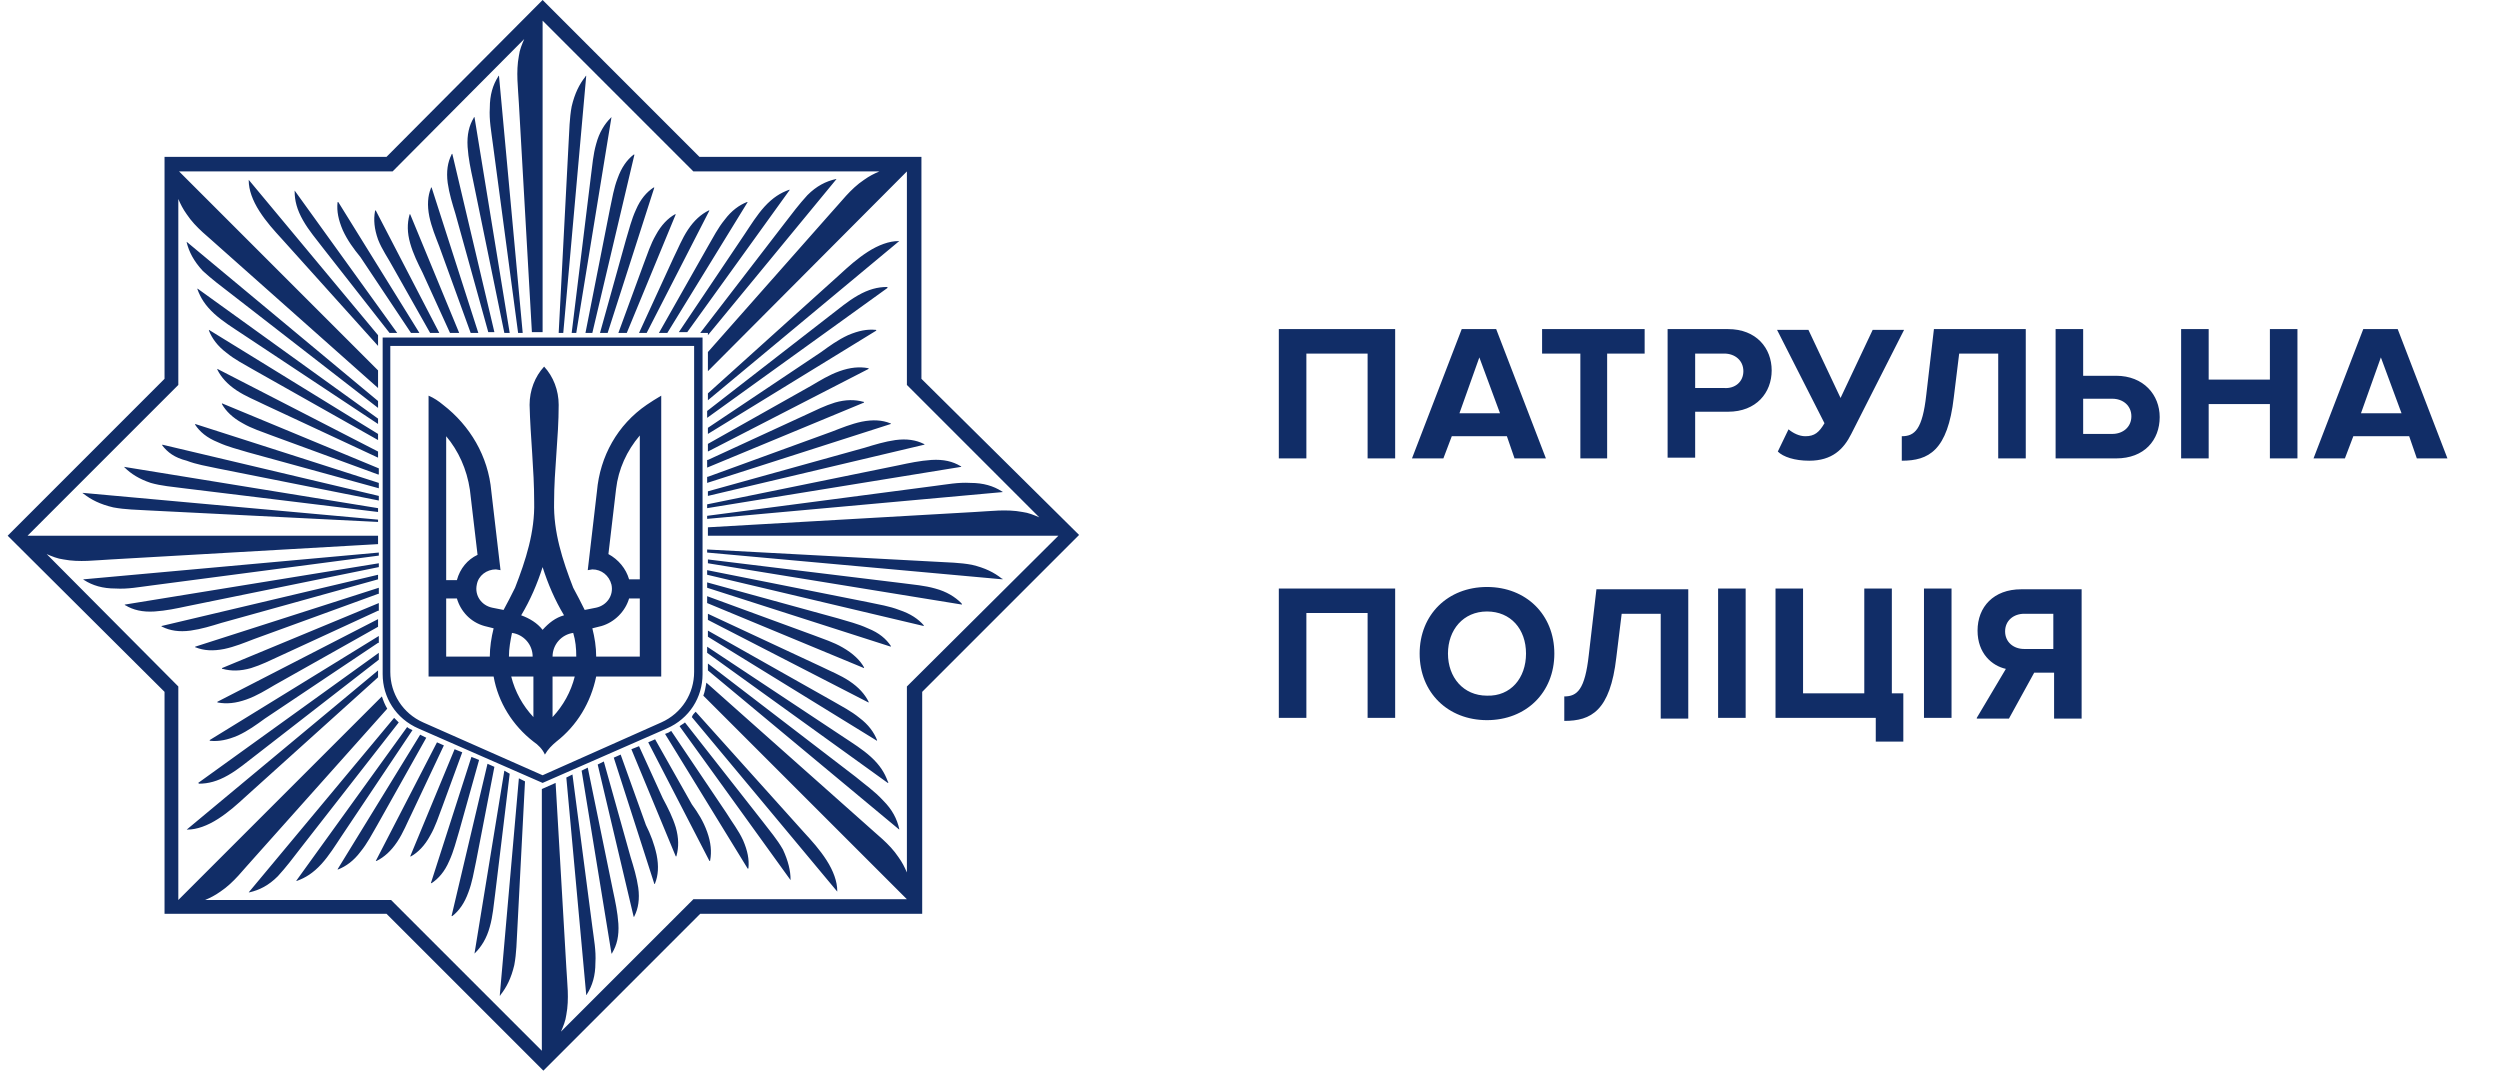
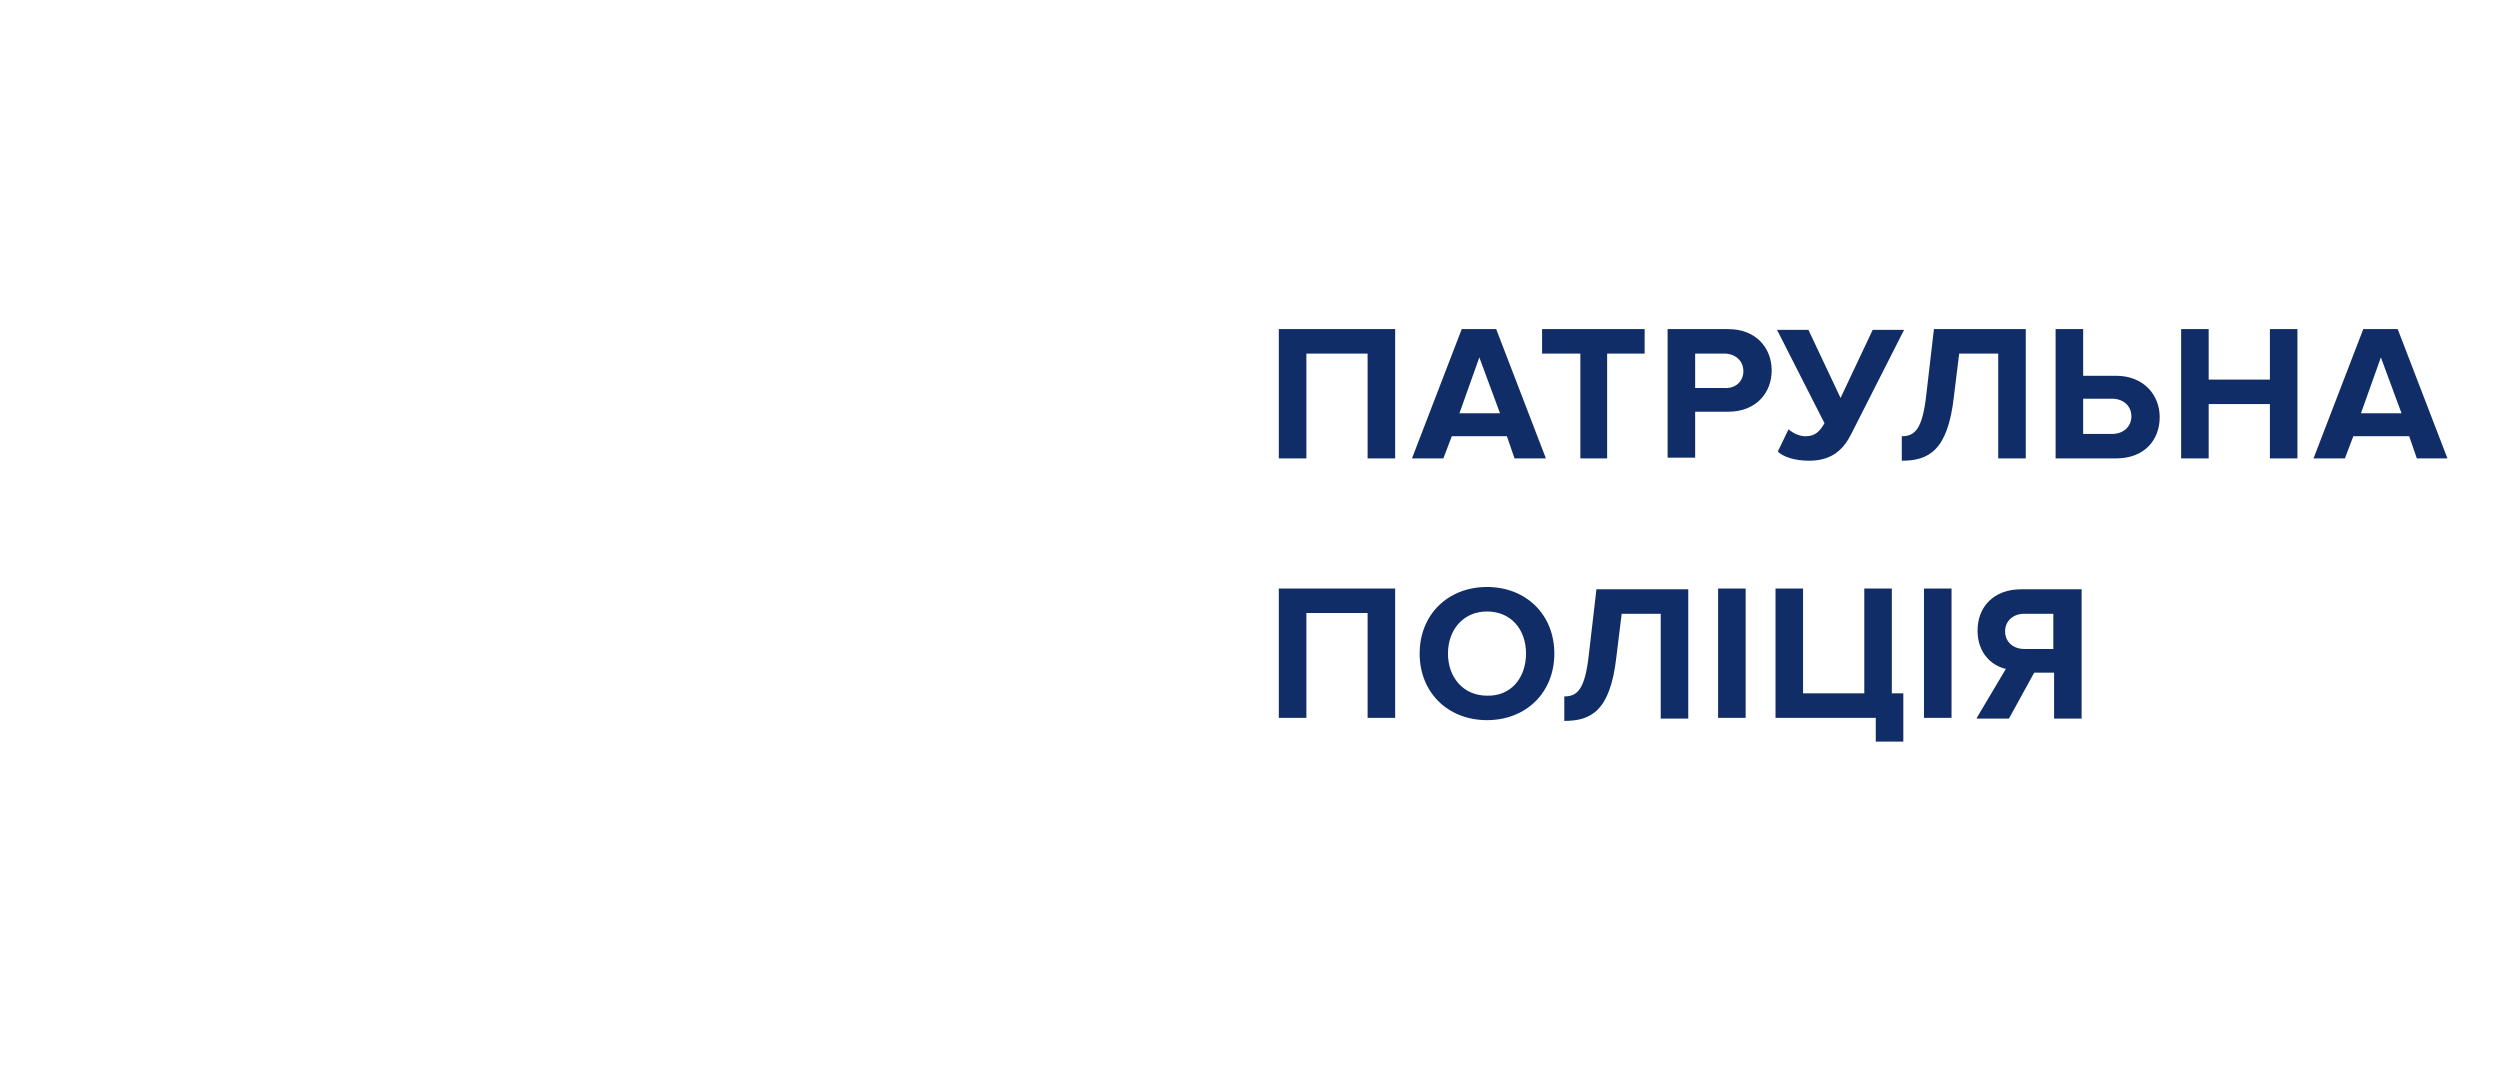
<svg xmlns="http://www.w3.org/2000/svg" width="140" height="60" viewBox="0 0 140 60" fill="#112d67">
  <path d="M76.586 25.671V19.8H73.157V25.671H71.614V18.429H78.129V25.671H76.586ZM84.814 25.671L84.386 24.429H81.3L80.829 25.671H79.071L81.857 18.429H83.786L86.571 25.671H84.814ZM82.843 20.014L81.729 23.143H84L82.843 20.014ZM88.5 19.8V25.671H90V19.8H92.1V18.429H86.357V19.8H88.5ZM93.386 25.629V18.429H96.771C98.357 18.429 99.214 19.5 99.214 20.743C99.214 21.986 98.357 23.057 96.771 23.057H94.929V25.629H93.386ZM97.629 20.786C97.629 20.186 97.157 19.8 96.557 19.8H94.929V21.729H96.557C97.157 21.771 97.629 21.386 97.629 20.786ZM100.157 24.043L99.557 25.286C99.857 25.586 100.5 25.8 101.314 25.8C102.6 25.8 103.243 25.157 103.671 24.3L106.629 18.471H104.871L103.071 22.286L101.271 18.471H99.514L102.171 23.7C101.871 24.214 101.614 24.429 101.1 24.429C100.757 24.429 100.414 24.257 100.157 24.043ZM106.5 24.429C107.229 24.429 107.657 24.043 107.871 22.114L108.3 18.429H113.443V25.671H111.9V19.8H109.714L109.414 22.243C109.071 25.243 108 25.8 106.5 25.8V24.429ZM116.657 21.043V18.471V18.429H115.114V25.671H118.5C120.086 25.671 120.943 24.643 120.943 23.357C120.943 22.114 120.043 21.043 118.5 21.043H116.657ZM116.657 24.3V22.371V22.329H118.286C118.886 22.329 119.357 22.714 119.357 23.314C119.357 23.914 118.886 24.3 118.286 24.3H116.657ZM127.114 25.671V22.629H123.686V25.671H122.143V18.429H123.686V21.257H127.114V18.429H128.657V25.671H127.114ZM134.914 24.429L135.343 25.671H137.057L134.271 18.429H132.343L129.557 25.671H131.314L131.786 24.429H134.914ZM132.214 23.143L133.329 20.014L134.486 23.143H132.214Z" />
  <path d="M79.5 36.6C79.5 34.414 81.086 32.871 83.271 32.871C85.457 32.871 87.043 34.414 87.043 36.6C87.043 38.786 85.457 40.328 83.271 40.328C81.086 40.328 79.5 38.786 79.5 36.6ZM85.457 36.6C85.457 35.228 84.6 34.243 83.271 34.243C81.943 34.243 81.086 35.271 81.086 36.6C81.086 37.928 81.943 38.957 83.271 38.957C84.6 39 85.457 37.971 85.457 36.6ZM76.586 40.2V34.328H73.157V40.2H71.614V32.957H78.129V40.2H76.586ZM88.971 36.686C88.757 38.614 88.329 39 87.6 39V40.371C89.1 40.371 90.171 39.814 90.514 36.814L90.814 34.371H93V40.243H94.543V33H89.4L88.971 36.686ZM96.214 40.2V32.957H97.757V40.2H96.214ZM99.429 40.2H105.043V41.529H106.586V38.828H105.943V32.957H104.4V38.828H100.971V32.957H99.429V40.2ZM107.743 40.2V32.957H109.286V40.2H107.743ZM112.329 37.457L110.7 40.2V40.243H112.5L113.914 37.671H115.029V40.243H116.571V33H113.186C111.643 33 110.743 33.986 110.743 35.314C110.743 36.6 111.557 37.286 112.329 37.457ZM114.986 34.371V36.3V36.343H113.357C112.757 36.343 112.286 35.957 112.286 35.357C112.286 34.757 112.757 34.371 113.357 34.371H114.986Z" />
-   <path d="M51.6 21.214V8.786H39.171L30.386 0L21.643 8.786H9.214V21.214L0.429 30L9.214 38.743V51.171H21.643L30.429 59.957L39.214 51.171H51.643V38.743L60.429 29.957L51.6 21.214ZM50.786 38.443V48.857C50.657 48.557 50.529 48.3 50.314 48C49.8 47.229 49.071 46.714 48.429 46.114L39.557 38.229C39.514 38.486 39.471 38.743 39.386 38.957L50.786 50.357H38.829L31.414 57.771C31.543 57.471 31.671 57.171 31.714 56.829C31.886 55.929 31.757 55.029 31.714 54.171L31.114 43.843L30.343 44.186V58.843L21.9 50.4H11.486C11.786 50.271 12.043 50.143 12.343 49.929C13.114 49.414 13.629 48.686 14.229 48.043L21.686 39.686C21.557 39.471 21.471 39.257 21.386 39L9.986 50.4V38.443L2.614 31.029C2.914 31.157 3.214 31.286 3.557 31.329C4.457 31.5 5.357 31.371 6.214 31.329L21.171 30.471V30H1.543L9.986 21.557V11.143C10.114 11.443 10.243 11.7 10.457 12C10.971 12.771 11.7 13.286 12.343 13.886L21.171 21.729V20.743L10.029 9.6H21.986L29.357 2.186C29.229 2.486 29.1 2.786 29.057 3.129C28.886 4.029 29.014 4.929 29.057 5.786L29.786 18.6H30.386V1.157L38.829 9.6H49.243C48.943 9.729 48.686 9.857 48.386 10.071C47.614 10.586 47.1 11.314 46.5 11.957L39.643 19.714V20.786L50.786 9.6V21.557L58.2 28.971C57.9 28.843 57.6 28.714 57.257 28.671C56.357 28.5 55.457 28.629 54.6 28.671L39.643 29.529V30H59.271L50.786 38.443ZM31.543 18.643H31.286L31.843 7.971C31.886 7.286 31.886 6.643 32.014 5.957C32.186 5.229 32.443 4.714 32.786 4.286C32.786 4.243 32.829 4.243 32.829 4.243L31.543 18.643ZM32.014 18.643L33.086 9.9C33.171 9.257 33.214 8.657 33.386 8.057C33.557 7.414 33.857 6.943 34.2 6.6L34.243 6.557L32.271 18.643H32.014ZM41.7 13.114C42.043 12.6 42.386 12.043 42.814 11.571C43.286 11.057 43.714 10.8 44.186 10.629C44.229 10.629 44.229 10.629 44.229 10.629L38.486 18.6H38.014L41.7 13.114ZM21.171 37.757C21.171 37.8 21.171 37.886 21.171 37.929L13.8 44.571C13.286 45.043 12.814 45.471 12.214 45.857C11.614 46.243 11.014 46.457 10.5 46.457C10.457 46.457 10.457 46.457 10.457 46.457L21.171 37.543V37.757ZM35.057 13.414C35.229 12.857 35.357 12.3 35.614 11.743C35.871 11.143 36.214 10.757 36.6 10.5H36.643L34.029 18.643H33.6L35.057 13.414ZM37.714 14.443C37.971 13.929 38.186 13.371 38.529 12.857C38.871 12.343 39.257 12 39.686 11.786C39.729 11.786 39.729 11.786 39.729 11.786L36.214 18.643H35.786L37.714 14.443ZM39.643 13.8C39.943 13.286 40.2 12.771 40.586 12.3C40.971 11.786 41.4 11.486 41.829 11.314C41.871 11.314 41.871 11.314 41.871 11.314L37.371 18.643H36.9L39.643 13.8ZM36.043 14.786C36.257 14.229 36.429 13.671 36.729 13.157C37.029 12.6 37.414 12.214 37.8 12C37.843 12 37.843 12 37.843 12L35.1 18.643H34.629L36.043 14.786ZM10.929 23.786C10.929 23.743 10.929 23.743 10.929 23.743L21.214 27.043V27.343L13.886 25.329C13.329 25.157 12.771 25.029 12.214 24.771C11.571 24.514 11.186 24.171 10.929 23.786ZM34.157 11.7C34.286 11.1 34.371 10.543 34.586 9.986C34.8 9.386 35.1 8.957 35.486 8.657H35.529L33.171 18.643H32.786L34.157 11.7ZM21.171 26.571L15.214 24.386C14.657 24.171 14.1 24 13.586 23.7C13.029 23.4 12.643 23.014 12.429 22.629C12.429 22.586 12.429 22.586 12.429 22.586L21.214 26.229V26.571H21.171ZM21.171 25.629L14.829 22.671C14.314 22.414 13.757 22.2 13.243 21.857C12.729 21.514 12.386 21.129 12.171 20.7C12.171 20.657 12.171 20.657 12.171 20.657L21.171 25.286V25.629ZM21.171 24.643L14.186 20.7C13.671 20.4 13.157 20.143 12.686 19.757C12.171 19.371 11.871 18.943 11.7 18.514C11.7 18.471 11.7 18.471 11.7 18.471L21.171 24.3V24.643ZM27.6 8.057C27.514 7.371 27.386 6.729 27.429 6.043C27.429 5.314 27.6 4.757 27.9 4.286C27.9 4.243 27.943 4.243 27.943 4.243L29.271 18.643H29.014L27.6 8.057ZM21.171 33.257L14.229 35.786C13.671 36 13.157 36.214 12.557 36.343C11.914 36.471 11.4 36.429 10.971 36.257C10.929 36.257 10.929 36.257 10.929 36.214L21.214 32.914V33.257H21.171ZM21.171 36L14.829 40.243C14.357 40.586 13.886 40.929 13.329 41.186C12.729 41.443 12.257 41.529 11.786 41.486C11.743 41.486 11.743 41.486 11.743 41.443L21.214 35.614V36H21.171ZM26.486 10.071C26.357 9.471 26.229 8.871 26.186 8.229C26.143 7.543 26.271 7.029 26.529 6.6C26.529 6.557 26.571 6.557 26.571 6.557L28.543 18.643H28.243L26.486 10.071ZM11.1 43.843L21.214 36.557V36.943L14.314 42.3C13.8 42.686 13.371 43.071 12.771 43.414C12.171 43.757 11.657 43.886 11.143 43.886C11.1 43.843 11.1 43.843 11.1 43.843ZM21.171 35.1L15.386 38.357C14.871 38.657 14.4 38.957 13.8 39.171C13.2 39.386 12.686 39.429 12.214 39.343C12.171 39.343 12.171 39.343 12.171 39.3L21.171 34.671V35.1ZM21.171 34.2L15.686 36.729C15.129 36.986 14.614 37.243 14.057 37.414C13.457 37.586 12.943 37.586 12.471 37.457C12.429 37.457 12.429 37.457 12.429 37.414L21.214 33.771V34.2H21.171ZM21.171 23.743L13.543 18.686C13.029 18.343 12.471 18 12 17.571C11.486 17.1 11.229 16.671 11.057 16.2C11.057 16.157 11.057 16.157 11.057 16.157L21.171 23.443V23.743ZM39.643 22.029L47.014 15.386C47.529 14.914 48 14.486 48.6 14.1C49.2 13.714 49.8 13.5 50.314 13.5C50.357 13.5 50.357 13.5 50.357 13.5L39.643 22.414V22.029ZM48.386 37.371C48.386 37.414 48.386 37.414 48.386 37.414L39.6 33.771V33.386L45.557 35.571C46.114 35.786 46.671 35.957 47.186 36.257C47.786 36.6 48.171 36.986 48.386 37.371ZM39.643 34.371L45.986 37.329C46.5 37.586 47.057 37.8 47.571 38.143C48.086 38.486 48.429 38.871 48.643 39.3C48.643 39.343 48.643 39.343 48.643 39.343L39.643 34.714V34.371ZM49.457 44.829C49.971 45.343 50.229 45.857 50.357 46.414C50.357 46.457 50.357 46.457 50.357 46.457L39.643 37.543V37.157L47.914 43.5C48.429 43.929 48.986 44.314 49.457 44.829ZM52.329 27.214C53.014 27.129 53.657 27 54.343 27.043C55.071 27.043 55.629 27.214 56.1 27.514C56.143 27.514 56.143 27.557 56.143 27.557L39.6 29.057V28.886L52.329 27.214ZM49.886 36.171C49.886 36.214 49.886 36.214 49.886 36.214L39.6 32.914V32.614L46.929 34.629C47.486 34.8 48.043 34.929 48.6 35.186C49.243 35.443 49.629 35.786 49.886 36.171ZM39.643 35.314L46.629 39.257C47.143 39.557 47.657 39.814 48.129 40.2C48.643 40.586 48.943 41.014 49.114 41.443C49.114 41.486 49.114 41.486 49.114 41.486L39.643 35.657V35.314ZM39.643 18.643H39.214L43.929 12.514C44.357 11.957 44.743 11.443 45.214 10.929C45.729 10.414 46.243 10.157 46.8 10.029C46.843 10.029 46.843 10.029 46.843 10.029L39.643 18.771V18.643ZM39.643 26.7L46.586 24.171C47.143 23.957 47.657 23.743 48.257 23.614C48.9 23.486 49.414 23.529 49.843 23.7C49.886 23.7 49.886 23.7 49.886 23.743L39.6 27.043V26.7H39.643ZM50.314 26.057C50.914 25.929 51.514 25.8 52.157 25.757C52.843 25.714 53.357 25.843 53.786 26.1C53.829 26.1 53.829 26.143 53.829 26.143L39.6 28.457V28.243L50.314 26.057ZM39.643 25.757L45.129 23.229C45.686 22.971 46.2 22.714 46.757 22.543C47.357 22.371 47.871 22.371 48.343 22.5C48.386 22.5 48.386 22.5 48.386 22.543L39.6 26.186V25.757H39.643ZM50.143 24.643C50.786 24.557 51.3 24.643 51.729 24.857C51.771 24.857 51.771 24.9 51.771 24.9L39.643 27.771V27.514L48.429 25.071C48.986 24.9 49.543 24.729 50.143 24.643ZM49.714 16.114L39.6 23.4V23.014L46.5 17.657C47.014 17.271 47.443 16.886 48.043 16.543C48.643 16.2 49.157 16.071 49.671 16.071C49.714 16.114 49.714 16.114 49.714 16.114ZM39.643 24.857L45.429 21.6C45.943 21.3 46.414 21 47.014 20.786C47.614 20.571 48.129 20.529 48.6 20.614C48.643 20.614 48.643 20.614 48.643 20.657L39.643 25.286V24.857ZM49.714 43.843L39.6 36.557V36.214L47.229 41.271C47.743 41.614 48.3 41.957 48.771 42.386C49.286 42.857 49.543 43.286 49.714 43.757C49.757 43.8 49.757 43.843 49.714 43.843ZM39.643 23.957L45.986 19.714C46.457 19.371 46.929 19.029 47.486 18.771C48.086 18.514 48.557 18.429 49.029 18.471C49.071 18.471 49.071 18.471 49.071 18.514L39.643 24.3V23.957ZM10.457 13.586C10.457 13.543 10.457 13.543 10.457 13.543L21.171 22.457V22.843L12.943 16.457C12.386 16.029 11.871 15.643 11.357 15.171C10.843 14.614 10.586 14.1 10.457 13.586ZM29.057 43.586L29.4 43.757L28.971 52.029C28.929 52.714 28.929 53.357 28.8 54.043C28.629 54.771 28.371 55.286 28.029 55.714C28.029 55.757 27.986 55.757 27.986 55.757L29.057 43.586ZM33.171 51.9C33.257 52.586 33.386 53.229 33.343 53.914C33.343 54.643 33.171 55.2 32.871 55.671C32.871 55.714 32.829 55.714 32.829 55.714L31.714 43.543L32.057 43.371L33.171 51.9ZM34.329 49.886C34.457 50.486 34.586 51.086 34.629 51.729C34.671 52.414 34.543 52.929 34.286 53.357C34.286 53.4 34.243 53.4 34.243 53.4L32.571 43.157L32.914 42.986L34.329 49.886ZM35.743 49.714C35.829 50.357 35.743 50.871 35.529 51.3C35.529 51.343 35.486 51.343 35.486 51.343L33.471 42.814L33.814 42.643L35.314 48C35.486 48.557 35.657 49.114 35.743 49.714ZM25.714 46.543C25.543 47.1 25.414 47.657 25.157 48.214C24.9 48.814 24.557 49.2 24.171 49.457H24.129L26.4 42.386L26.829 42.557L25.714 46.543ZM24.771 45.171C24.557 45.729 24.386 46.286 24.086 46.8C23.786 47.357 23.4 47.743 23.014 47.957C22.971 47.957 22.971 47.957 22.971 47.957L25.457 41.957L25.886 42.129L24.771 45.171ZM23.057 45.557C22.8 46.071 22.586 46.629 22.243 47.143C21.9 47.657 21.514 48 21.086 48.214C21.043 48.214 21.043 48.214 21.043 48.214L24.471 41.571L24.857 41.743L23.057 45.557ZM28.543 43.329L27.729 50.057C27.643 50.7 27.6 51.3 27.429 51.9C27.257 52.543 26.957 53.014 26.614 53.357L26.571 53.4L28.243 43.157L28.543 43.329ZM36.771 47.871C36.9 48.514 36.857 49.029 36.686 49.457C36.686 49.5 36.686 49.5 36.643 49.5L34.371 42.429L34.757 42.257L36.171 46.2C36.429 46.714 36.643 47.271 36.771 47.871ZM26.657 48.257C26.529 48.857 26.443 49.414 26.229 49.971C26.014 50.571 25.714 51 25.329 51.3H25.286L27.3 42.771L27.686 42.943L26.657 48.257ZM41.614 47.057C41.871 47.657 41.957 48.129 41.914 48.6C41.914 48.643 41.914 48.643 41.871 48.643L37.243 41.1L37.457 41.014C37.5 40.971 37.543 40.971 37.586 40.929L40.671 45.514C41.014 46.071 41.357 46.5 41.614 47.057ZM51.729 35.014V35.057L39.6 32.186V31.929L48.643 33.729C49.243 33.857 49.8 33.943 50.357 34.157C51 34.371 51.429 34.671 51.729 35.014ZM53.871 33.857L39.643 31.543V31.329L50.529 32.657C51.171 32.743 51.771 32.786 52.371 32.957C53.014 33.129 53.486 33.429 53.829 33.771C53.871 33.814 53.871 33.857 53.871 33.857ZM56.143 32.443L39.6 30.943V30.771L52.414 31.457C53.1 31.5 53.743 31.5 54.429 31.629C55.157 31.8 55.671 32.057 56.1 32.4C56.143 32.4 56.143 32.4 56.143 32.443ZM25.071 10.243C24.986 9.6 25.071 9.086 25.286 8.657C25.286 8.614 25.329 8.614 25.329 8.614L27.686 18.6H27.343L25.5 11.957C25.329 11.4 25.157 10.843 25.071 10.243ZM38.957 39.857L45 46.586C45.471 47.1 45.9 47.571 46.286 48.171C46.671 48.771 46.886 49.371 46.886 49.886C46.886 49.929 46.886 49.929 46.886 49.929L38.743 40.157C38.786 40.029 38.871 39.943 38.957 39.857ZM39.6 46.586C39.814 47.186 39.857 47.7 39.771 48.171C39.771 48.214 39.771 48.214 39.729 48.214L36.3 41.571L36.686 41.4L38.743 45.043C39.086 45.514 39.386 45.986 39.6 46.586ZM44.271 49.243C44.271 49.286 44.271 49.286 44.271 49.286L38.057 40.671C38.143 40.586 38.271 40.543 38.357 40.457L42.729 46.029C43.114 46.543 43.5 46.971 43.843 47.571C44.143 48.214 44.271 48.771 44.271 49.243ZM37.843 46.329C38.014 46.929 38.014 47.443 37.886 47.914C37.886 47.957 37.886 47.957 37.843 47.957L35.357 41.957L35.786 41.786L37.114 44.7C37.414 45.257 37.671 45.771 37.843 46.329ZM21.814 18.643L18.086 13.886C17.7 13.371 17.314 12.943 16.971 12.343C16.629 11.743 16.5 11.229 16.5 10.714C16.5 10.671 16.5 10.671 16.5 10.671L22.243 18.643H21.814ZM21.171 19.371L15.814 13.414C15.343 12.9 14.914 12.429 14.529 11.829C14.143 11.229 13.929 10.629 13.929 10.114C13.929 10.071 13.929 10.071 13.929 10.071L21.171 18.771V18.9V19.371ZM6.986 26.186L6.943 26.143L21.171 28.457V28.671L10.286 27.343C9.643 27.257 9.043 27.214 8.443 27.043C7.8 26.829 7.329 26.529 6.986 26.186ZM9.086 24.943V24.9L21.214 27.771V28.029L12.171 26.229C11.571 26.1 11.014 26.014 10.457 25.8C9.771 25.629 9.386 25.329 9.086 24.943ZM24.043 12.129C23.914 11.486 23.957 10.971 24.129 10.543C24.129 10.5 24.129 10.5 24.171 10.5L26.786 18.643H26.357L24.6 13.8C24.386 13.243 24.171 12.729 24.043 12.129ZM22.971 13.629C22.8 13.029 22.8 12.514 22.929 12.043C22.929 12 22.929 12 22.971 12L25.714 18.643H25.2L23.657 15.257C23.4 14.743 23.143 14.229 22.971 13.629ZM21.171 29.229L8.357 28.586C7.671 28.543 7.029 28.543 6.343 28.414C5.614 28.243 5.1 27.986 4.671 27.643C4.629 27.643 4.629 27.6 4.629 27.6L21.171 29.1V29.229ZM21.171 13.414C20.957 12.814 20.914 12.3 21 11.829C21 11.786 21 11.786 21.043 11.786L24.6 18.643H24.086L22.029 15C21.729 14.443 21.386 13.971 21.171 13.414ZM19.2 12.9C18.943 12.3 18.857 11.829 18.9 11.357C18.9 11.314 18.9 11.314 18.943 11.314L23.486 18.643H23.014L20.186 14.4C19.8 13.929 19.457 13.457 19.2 12.9ZM16.843 47.486C16.414 48.043 16.029 48.557 15.557 49.071C15.043 49.586 14.529 49.843 13.971 49.971C13.929 49.971 13.929 49.971 13.929 49.971L22.071 40.2C22.157 40.286 22.243 40.371 22.329 40.457L16.843 47.486ZM21.129 46.2C20.829 46.714 20.571 47.229 20.186 47.7C19.8 48.214 19.371 48.514 18.943 48.686C18.9 48.686 18.9 48.686 18.9 48.686L23.529 41.143L23.871 41.314L21.129 46.2ZM19.114 46.843C18.771 47.357 18.429 47.914 18 48.386C17.529 48.9 17.1 49.157 16.629 49.329C16.586 49.329 16.586 49.329 16.586 49.329L22.8 40.714C22.886 40.8 23.014 40.843 23.1 40.886L19.114 46.843ZM8.486 32.786C7.8 32.871 7.157 33 6.471 32.957C5.743 32.957 5.186 32.786 4.714 32.486C4.671 32.486 4.671 32.443 4.671 32.443L21.214 30.943V31.114L8.486 32.786ZM10.5 33.943C9.9 34.071 9.3 34.2 8.657 34.243C7.971 34.286 7.457 34.157 7.029 33.9C6.986 33.9 6.986 33.857 6.986 33.857L21.214 31.543V31.757L10.5 33.943ZM10.671 35.314C10.029 35.4 9.514 35.314 9.086 35.1C9.043 35.1 9.043 35.057 9.043 35.057L21.171 32.186V32.443L12.386 34.886C11.829 35.057 11.271 35.229 10.671 35.314ZM39.343 37.757V18.9H21.429V37.757C21.429 39.043 22.157 40.243 23.443 40.8L30.386 43.843L37.329 40.8C38.614 40.243 39.343 39.043 39.343 37.757ZM30.386 43.414L23.7 40.457C22.543 39.943 21.857 38.829 21.857 37.629V19.371H38.871V37.629C38.871 38.829 38.186 39.943 37.029 40.457L30.386 43.414ZM33.429 27.514L32.914 31.929L33.171 31.886C33.686 31.886 34.114 32.229 34.243 32.743C34.371 33.343 33.986 33.9 33.386 34.029L32.743 34.157C32.529 33.729 32.314 33.3 32.1 32.914C31.5 31.371 30.986 29.786 31.029 28.114C31.029 26.314 31.286 24.514 31.286 22.671C31.286 21.857 30.986 21.086 30.471 20.529C29.957 21.086 29.657 21.857 29.657 22.671C29.7 24.471 29.914 26.271 29.914 28.114C29.957 29.786 29.443 31.371 28.843 32.914C28.629 33.343 28.414 33.771 28.2 34.157L27.557 34.029C26.957 33.9 26.571 33.343 26.7 32.743C26.786 32.229 27.257 31.886 27.771 31.886L28.029 31.929L27.514 27.514C27.343 25.543 26.314 23.829 24.814 22.671C24.557 22.457 24.3 22.286 24 22.157V37.886H27.643C27.9 39.343 28.714 40.629 29.871 41.529C30.129 41.7 30.386 41.957 30.514 42.257C30.686 41.957 30.9 41.743 31.157 41.529C32.314 40.629 33.086 39.343 33.386 37.886H37.029V22.157C36.729 22.329 36.471 22.5 36.214 22.671C34.586 23.786 33.6 25.543 33.429 27.514ZM24.986 24.429C25.671 25.243 26.143 26.271 26.314 27.429L26.743 31.071C26.186 31.329 25.757 31.843 25.586 32.486H24.986V24.429ZM27.429 36.771H24.986V33.514H25.586C25.8 34.243 26.357 34.843 27.129 35.057L27.643 35.186C27.514 35.7 27.429 36.257 27.429 36.771ZM29.871 40.157C29.271 39.514 28.843 38.743 28.629 37.886H29.871V40.157ZM28.5 36.771C28.5 36.3 28.586 35.871 28.671 35.443C29.314 35.529 29.829 36.086 29.829 36.771H28.5ZM30.386 35.271C30.086 34.886 29.657 34.629 29.186 34.457C29.7 33.6 30.086 32.7 30.386 31.757C30.686 32.7 31.071 33.6 31.586 34.457C31.114 34.586 30.729 34.886 30.386 35.271ZM30.943 40.157V37.886H32.186C31.971 38.743 31.543 39.514 30.943 40.157ZM30.943 36.771C30.943 36.086 31.457 35.529 32.1 35.443C32.229 35.871 32.271 36.3 32.271 36.771H30.943ZM35.829 36.771H33.386C33.386 36.214 33.3 35.7 33.171 35.186L33.686 35.057C34.414 34.843 35.014 34.243 35.229 33.514H35.829V36.771ZM35.829 32.443H35.229C35.057 31.843 34.629 31.329 34.071 31.029L34.5 27.386C34.629 26.271 35.1 25.243 35.829 24.386V32.443Z" />
</svg>